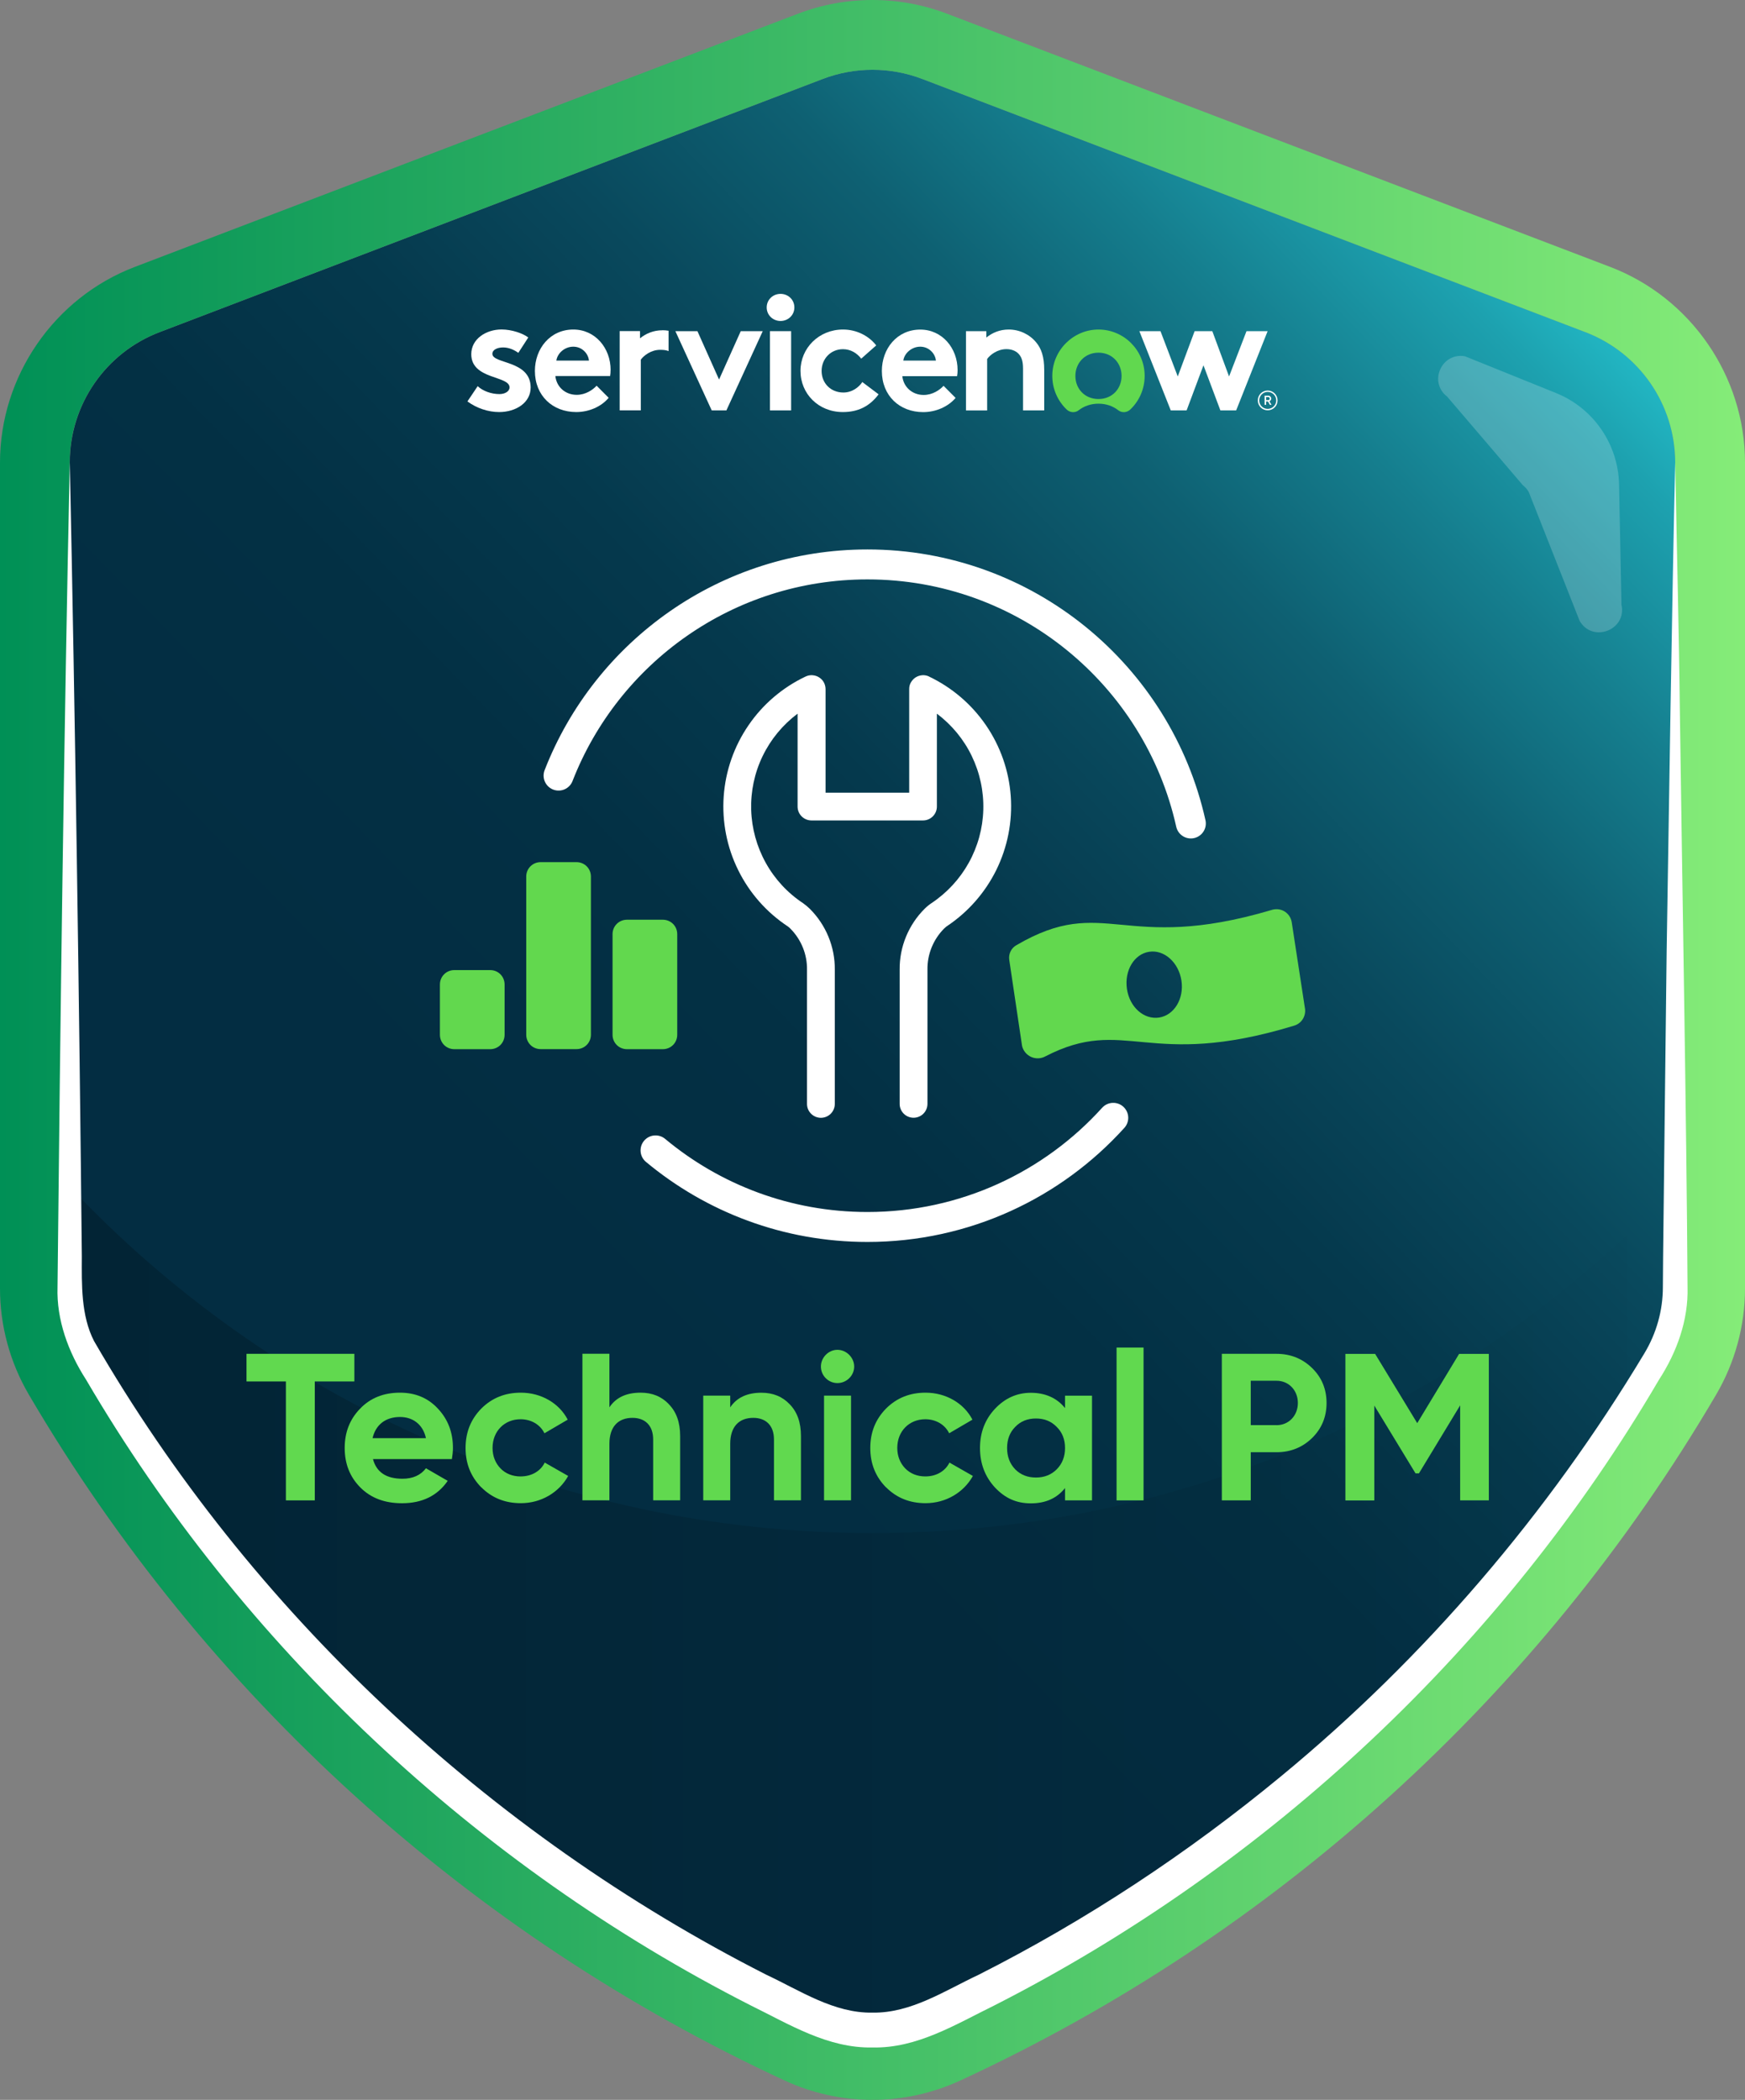
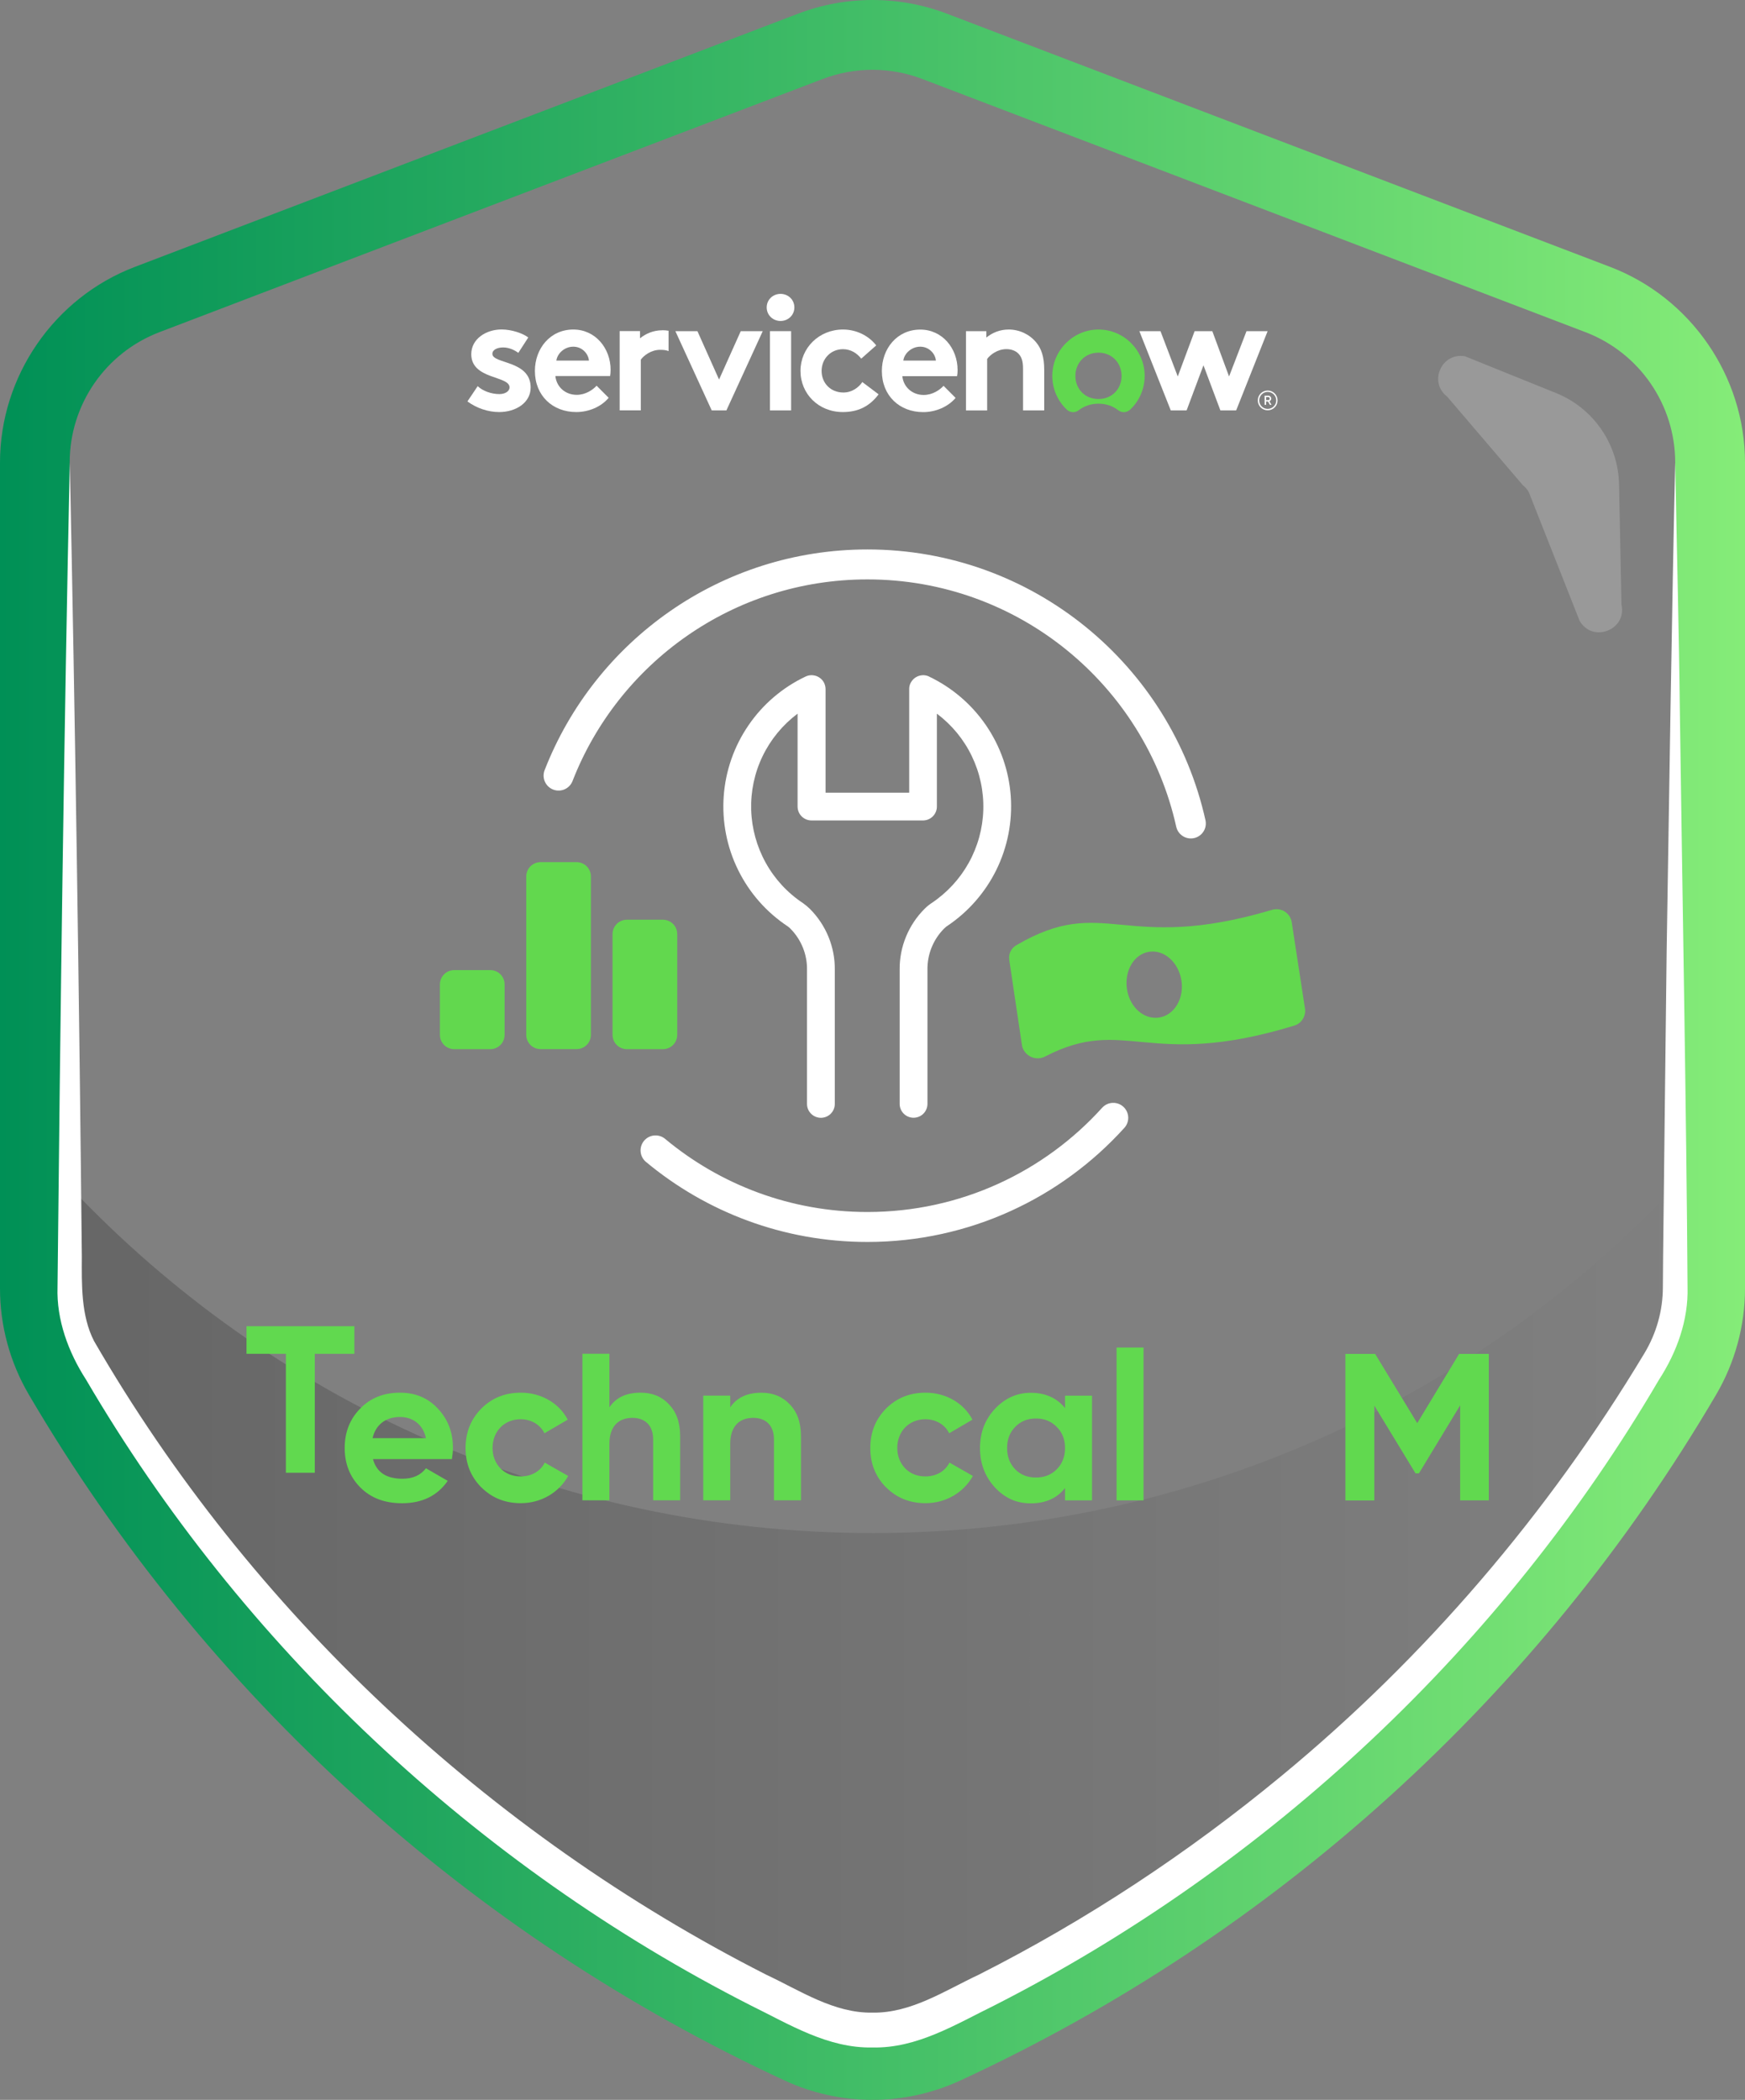
<svg xmlns="http://www.w3.org/2000/svg" width="300" height="361.06" viewBox="0 0 300 361.06">
  <rect x="0" y="0" width="300" height="361.06" fill="#808080" stroke="none" />
  <defs>
    <style>
      .cls-1 {
        fill: url(#linear-gradient-3);
      }

      .cls-2 {
        fill: url(#linear-gradient-2);
      }

      .cls-3 {
        fill: #fff;
      }

      .cls-4 {
        fill: #62d84e;
      }

      .cls-5 {
        fill: #61d94f;
      }

      .cls-6 {
        fill: #61d84f;
      }

      .cls-7 {
        fill: url(#linear-gradient);
      }

      .cls-8 {
        fill: none;
        stroke: #fff;
        stroke-linecap: round;
        stroke-linejoin: round;
        stroke-width: 5.15px;
      }

      .cls-9, .cls-10 {
        opacity: .2;
      }

      .cls-11 {
        isolation: isolate;
      }

      .cls-10 {
        mix-blend-mode: multiply;
      }
    </style>
    <linearGradient id="linear-gradient" x1="91.69" y1="213.52" x2="455.68" y2="-138.46" gradientTransform="matrix(1, 0, 0, 1, 0, 0)" gradientUnits="userSpaceOnUse">
      <stop offset="0" stop-color="#032d42" />
      <stop offset=".11" stop-color="#033044" />
      <stop offset=".19" stop-color="#05394d" />
      <stop offset=".26" stop-color="#09495d" />
      <stop offset=".33" stop-color="#0e6072" />
      <stop offset=".39" stop-color="#157e8e" />
      <stop offset=".45" stop-color="#1da1af" />
      <stop offset=".49" stop-color="#24c1cd" />
    </linearGradient>
    <linearGradient id="linear-gradient-2" x1="11.99" y1="276.55" x2="288" y2="276.55" gradientTransform="matrix(1, 0, 0, 1, 0, 0)" gradientUnits="userSpaceOnUse">
      <stop offset="0" stop-color="#000" />
      <stop offset="1" stop-color="#000" stop-opacity="0" />
    </linearGradient>
    <linearGradient id="linear-gradient-3" x1="0" y1="180.53" x2="300" y2="180.53" gradientTransform="matrix(1, 0, 0, 1, 0, 0)" gradientUnits="userSpaceOnUse">
      <stop offset="0" stop-color="#009056" />
      <stop offset="1" stop-color="#85ec78" />
    </linearGradient>
  </defs>
  <g class="cls-11">
    <g id="fill">
-       <path class="cls-7" d="M141.44,13.58L27.44,57.11c-9.3,3.55-15.44,12.47-15.44,22.42V221.56c0,4.29,1.16,8.5,3.33,12.2,10.82,18.45,27.9,42.74,53.87,66.26,25.58,23.16,51.14,37.75,70.8,46.84,6.35,2.94,13.67,2.94,20.01,0,19.66-9.1,45.22-23.68,70.8-46.84,25.96-23.51,43.04-47.81,53.87-66.26,2.17-3.7,3.33-7.91,3.33-12.2V79.53c0-9.95-6.14-18.87-15.44-22.42L158.56,13.58c-5.51-2.11-11.61-2.11-17.12,0Z" />
-     </g>
+       </g>
    <g id="reflection_layer" data-name="reflection layer">
      <g class="cls-10">
        <path class="cls-2" d="M288,204.06v17.5c0,4.29-1.16,8.5-3.33,12.2-10.83,18.45-27.91,42.75-53.87,66.26-25.58,23.16-51.14,37.75-70.8,46.84-6.34,2.94-13.67,2.94-20.01,0-19.66-9.09-45.22-23.68-70.8-46.84-25.96-23.51-43.04-47.81-53.87-66.26-2.17-3.7-3.33-7.91-3.33-12.2v-17.51c34.59,36.67,83.63,59.55,138.01,59.55s103.42-22.88,138-59.54Z" />
      </g>
    </g>
    <g id="stroke">
      <path class="cls-1" d="M150,12c2.9,0,5.8,.53,8.56,1.58l114,43.53c9.3,3.55,15.44,12.47,15.44,22.42V221.56c0,4.29-1.16,8.5-3.33,12.2-10.82,18.45-27.9,42.74-53.87,66.26-25.58,23.16-51.14,37.75-70.8,46.84-3.17,1.47-6.59,2.2-10.01,2.2s-6.83-.73-10.01-2.2c-19.66-9.1-45.22-23.68-70.8-46.84-25.96-23.51-43.04-47.81-53.87-66.26-2.17-3.7-3.33-7.91-3.33-12.2V79.53c0-9.95,6.14-18.87,15.44-22.42L141.44,13.58c2.76-1.05,5.66-1.58,8.56-1.58m0-12c-4.41,0-8.73,.8-12.84,2.37L23.16,45.9C9.3,51.19,0,64.7,0,79.53V221.56c0,6.4,1.72,12.72,4.98,18.27,15.13,25.79,34.03,49.03,56.16,69.08,22,19.92,46.83,36.36,73.81,48.84,4.68,2.17,9.88,3.31,15.05,3.31s10.37-1.15,15.05-3.31c26.98-12.48,51.81-28.92,73.81-48.84,22.14-20.05,41.03-43.29,56.16-69.08,3.26-5.55,4.98-11.87,4.98-18.27V79.53c0-14.83-9.31-28.34-23.16-33.63L162.84,2.37c-4.11-1.57-8.44-2.37-12.84-2.37h0Z" />
    </g>
    <g id="icon">
      <path class="cls-4" d="M199.29,174.96c-2.65,.4-5.1-1.8-5.55-4.94-.45-3.13,1.23-5.97,3.82-6.37,2.59-.4,5.07,1.83,5.55,4.94,.48,3.11-1.22,5.95-3.82,6.37Zm22.77-16.46c-.07-.38-.22-.74-.44-1.05s-.51-.58-.84-.77c-.33-.19-.7-.31-1.09-.34-.38-.03-.77,.01-1.13,.14-25.56,7.56-28.61-2.84-43.79,6.02-.45,.24-.81,.62-1.03,1.07-.23,.46-.3,.97-.23,1.47l2.2,14.78c.09,.41,.28,.8,.55,1.13,.27,.33,.61,.59,.99,.77,.38,.18,.81,.26,1.23,.25,.42-.01,.84-.12,1.21-.32,13.8-7.14,17.56,2.39,42.74-5.28,.61-.17,1.14-.54,1.49-1.06,.35-.52,.51-1.15,.45-1.78l-2.31-15.05Z" />
      <path class="cls-3" d="M159.73,116.32c-.37-.17-.77-.25-1.17-.22-.4,.03-.79,.15-1.14,.37-.34,.22-.62,.52-.82,.87s-.3,.75-.29,1.16v17.8h-14.38v-17.8c0-.4-.1-.8-.29-1.16s-.48-.65-.82-.87-.73-.34-1.14-.37c-.4-.03-.81,.05-1.17,.22-3.96,1.87-7.36,4.77-9.83,8.39-2.48,3.62-3.95,7.83-4.26,12.2s.54,8.75,2.48,12.68c1.93,3.93,4.88,7.28,8.54,9.7,.17,.12,.32,.25,.46,.4,.92,.93,1.64,2.03,2.13,3.24s.73,2.5,.71,3.81v23.07c0,.64,.25,1.24,.7,1.69,.45,.45,1.06,.7,1.69,.7s1.24-.25,1.69-.7c.45-.45,.7-1.06,.7-1.69v-23.07c.02-1.94-.35-3.87-1.09-5.67-.74-1.8-1.83-3.43-3.21-4.81-.36-.35-.74-.67-1.15-.96-2.67-1.76-4.87-4.14-6.42-6.94-1.55-2.79-2.41-5.92-2.51-9.11-.09-3.19,.58-6.37,1.97-9.24,1.39-2.88,3.45-5.38,6.01-7.3v15.97c0,.64,.25,1.24,.7,1.69,.45,.45,1.06,.7,1.69,.7h19.17c.64,0,1.24-.25,1.69-.7,.45-.45,.7-1.06,.7-1.69v-15.97c2.56,1.92,4.62,4.42,6,7.29,1.39,2.88,2.07,6.05,1.98,9.24s-.95,6.32-2.5,9.11c-1.55,2.79-3.75,5.17-6.41,6.94-.42,.28-.81,.6-1.17,.96-1.38,1.37-2.47,3.01-3.21,4.81-.74,1.8-1.11,3.73-1.09,5.67v23.07c0,.64,.25,1.24,.7,1.69,.45,.45,1.06,.7,1.69,.7s1.24-.25,1.69-.7c.45-.45,.7-1.06,.7-1.69v-23.07c-.02-1.3,.22-2.6,.71-3.81,.49-1.21,1.21-2.31,2.13-3.24,.15-.14,.3-.28,.46-.4,3.65-2.42,6.6-5.77,8.54-9.7,1.93-3.93,2.79-8.31,2.48-12.68-.31-4.37-1.78-8.58-4.26-12.2-2.48-3.62-5.87-6.51-9.83-8.39Z" />
      <path class="cls-4" d="M99.12,148.24h-6.18c-.66,0-1.29,.26-1.75,.72s-.72,1.09-.72,1.75v27.21c0,.66,.26,1.29,.72,1.75,.46,.46,1.09,.72,1.75,.72h6.18c.66,0,1.29-.26,1.75-.72s.72-1.09,.72-1.75v-27.21c0-.66-.26-1.29-.72-1.75s-1.09-.72-1.75-.72Zm14.84,9.9h-6.18c-.66,0-1.29,.26-1.75,.72s-.72,1.09-.72,1.75v17.32c0,.66,.26,1.29,.72,1.75s1.09,.72,1.75,.72h6.18c.66,0,1.29-.26,1.75-.72s.72-1.09,.72-1.75v-17.32c0-.66-.26-1.29-.72-1.75s-1.09-.72-1.75-.72Zm-27.21,11.13v8.66c0,.66-.26,1.29-.72,1.75s-1.09,.72-1.75,.72h-6.18c-.66,0-1.29-.26-1.75-.72s-.72-1.09-.72-1.75v-8.66c0-.66,.26-1.29,.72-1.75s1.09-.72,1.75-.72h6.18c.66,0,1.29,.26,1.75,.72s.72,1.09,.72,1.75Z" />
      <path class="cls-8" d="M191.39,192.2c-10.42,11.53-25.5,18.77-42.26,18.77-13.86,0-26.56-4.95-36.43-13.17" />
      <path class="cls-8" d="M96.03,133.36c8.27-21.25,28.93-36.31,53.1-36.31,27.19,0,49.93,19.05,55.6,44.54" />
    </g>
    <g id="double_stroke" data-name="double stroke">
      <path class="cls-3" d="M12,79.53c.9,42.44,1.64,93.99,2.07,136.53-.02,4.8-.15,10.17,2.1,14.53,26.87,46.47,67.76,84.65,115.57,108.95,5.83,2.73,11.61,6.63,18.26,6.52,6.65,.1,12.43-3.79,18.26-6.52,18.55-9.39,35.99-20.92,52.02-34.16,24.75-20.41,45.9-45.17,62.42-72.68,2.07-3.44,3.18-7.36,3.18-11.39l.04-5.25c.09-6.96,.5-44.77,.61-52.51,.38-23.62,.92-60.62,1.47-84.02,.19,10.53,.69,31.5,.79,42.01,.38,28.36,1.17,71.54,1.33,99.77,.17,5.66-1.85,11.22-4.91,15.93-26.78,45.76-67,83.52-114.26,107.58-6.64,3.25-13.29,7.4-20.95,7.23-7.67,.16-14.31-3.98-20.95-7.24-47.26-24.05-87.47-61.83-114.25-107.58-3.04-4.71-5.1-10.27-4.91-15.93,.45-44.5,1.14-97.35,2.11-141.79h0Z" />
    </g>
    <g id="highlight">
      <g class="cls-9">
        <path class="cls-3" d="M251.81,61.24l15.7,6.34c6.44,2.6,10.7,8.79,10.84,15.73l.41,20.64c.98,4.37-4.98,6.68-7.2,2.78l-8.74-22.14c-.26-.45-.6-.85-1.01-1.16l-13.02-15.24c-3.22-2.47-.99-7.6,3.02-6.94Z" />
      </g>
    </g>
    <g id="text">
      <g>
-         <path class="cls-5" d="M60.92,232.78v4.75h-6.8v20.45h-4.97v-20.45h-6.77v-4.75h18.54Z" />
+         <path class="cls-5" d="M60.92,232.78h-6.8v20.45h-4.97v-20.45h-6.77v-4.75h18.54Z" />
        <path class="cls-5" d="M64.12,250.88c.61,2.27,2.3,3.38,5.08,3.38,1.76,0,3.13-.61,4.03-1.8l3.74,2.16c-1.76,2.56-4.39,3.85-7.85,3.85-2.99,0-5.36-.9-7.16-2.7s-2.7-4.07-2.7-6.8,.9-4.97,2.66-6.77c1.76-1.84,4.07-2.74,6.84-2.74,2.63,0,4.82,.9,6.52,2.74,1.73,1.84,2.59,4.07,2.59,6.77,0,.61-.07,1.22-.18,1.91h-13.57Zm9.11-3.6c-.54-2.45-2.34-3.64-4.46-3.64-2.48,0-4.18,1.33-4.72,3.64h9.18Z" />
        <path class="cls-5" d="M82.74,255.74c-1.8-1.84-2.7-4.07-2.7-6.77s.9-4.93,2.7-6.77c1.84-1.84,4.1-2.74,6.8-2.74,3.49,0,6.59,1.8,8.06,4.64l-4,2.34c-.72-1.48-2.27-2.41-4.1-2.41-2.77,0-4.82,2.05-4.82,4.93,0,1.4,.47,2.59,1.37,3.53,.9,.9,2.05,1.37,3.46,1.37,1.87,0,3.42-.9,4.14-2.38l4.03,2.3c-1.58,2.84-4.64,4.68-8.14,4.68-2.7,0-4.97-.9-6.8-2.74Z" />
        <path class="cls-5" d="M114.99,241.45c1.3,1.33,1.94,3.13,1.94,5.47v11.05h-4.64v-10.47c0-2.41-1.4-3.71-3.56-3.71-2.41,0-3.96,1.48-3.96,4.46v9.72h-4.64v-25.2h4.64v9.21c1.12-1.69,2.92-2.52,5.36-2.52,1.98,0,3.6,.65,4.86,1.98Z" />
        <path class="cls-5" d="M135.76,241.45c1.3,1.33,1.94,3.13,1.94,5.47v11.05h-4.64v-10.47c0-2.41-1.4-3.71-3.56-3.71-2.41,0-3.96,1.48-3.96,4.46v9.72h-4.64v-18h4.64v2.02c1.12-1.69,2.92-2.52,5.36-2.52,1.98,0,3.6,.65,4.86,1.98Z" />
-         <path class="cls-5" d="M141.13,234.97c0-1.55,1.3-2.88,2.84-2.88s2.88,1.33,2.88,2.88-1.3,2.84-2.88,2.84-2.84-1.3-2.84-2.84Zm.54,23v-18h4.64v18h-4.64Z" />
        <path class="cls-5" d="M152.32,255.74c-1.8-1.84-2.7-4.07-2.7-6.77s.9-4.93,2.7-6.77c1.84-1.84,4.1-2.74,6.8-2.74,3.49,0,6.59,1.8,8.06,4.64l-4,2.34c-.72-1.48-2.27-2.41-4.1-2.41-2.77,0-4.82,2.05-4.82,4.93,0,1.4,.47,2.59,1.37,3.53,.9,.9,2.05,1.37,3.46,1.37,1.87,0,3.42-.9,4.14-2.38l4.03,2.3c-1.58,2.84-4.64,4.68-8.14,4.68-2.7,0-4.97-.9-6.8-2.74Z" />
        <path class="cls-5" d="M183.1,239.98h4.64v18h-4.64v-2.12c-1.4,1.76-3.35,2.63-5.87,2.63s-4.46-.9-6.19-2.74c-1.69-1.84-2.56-4.1-2.56-6.77s.86-4.9,2.56-6.73c1.73-1.84,3.78-2.77,6.19-2.77s4.46,.86,5.87,2.63v-2.12Zm-5,14.07c1.44,0,2.63-.47,3.56-1.4,.97-.97,1.44-2.2,1.44-3.67s-.47-2.7-1.44-3.64c-.94-.97-2.12-1.44-3.56-1.44s-2.63,.47-3.56,1.44c-.94,.94-1.4,2.16-1.4,3.64s.47,2.7,1.4,3.67c.94,.94,2.12,1.4,3.56,1.4Z" />
        <path class="cls-5" d="M191.96,257.98v-26.28h4.64v26.28h-4.64Z" />
-         <path class="cls-5" d="M219.46,232.78c2.41,0,4.46,.83,6.12,2.45,1.66,1.62,2.48,3.64,2.48,6.01s-.83,4.39-2.48,6.01c-1.66,1.62-3.71,2.45-6.12,2.45h-4.43v8.28h-4.97v-25.2h9.4Zm0,12.27c2.12,0,3.67-1.66,3.67-3.82s-1.55-3.82-3.67-3.82h-4.43v7.63h4.43Z" />
        <path class="cls-5" d="M255.96,232.78v25.2h-4.93v-16.34l-7.09,11.7h-.58l-7.09-11.66v16.31h-4.97v-25.2h5.11l7.24,11.91,7.2-11.91h5.11Z" />
      </g>
      <g>
        <path class="cls-3" d="M113.87,56.79c-1.51,0-2.8,.54-3.84,1.38v-1.24h-3.5v13.63h3.64v-8.72c.5-.7,1.76-1.69,3.31-1.69,.55,0,1.05,.04,1.46,.22v-3.5c-.35-.06-.71-.09-1.07-.09" />
        <path class="cls-3" d="M82.13,66.41c.92,.84,2.35,1.35,3.73,1.35,.98,0,1.74-.48,1.74-1.15,0-2.05-6.58-1.32-6.58-5.71,0-2.61,2.52-4.25,5.21-4.25,1.76,0,3.7,.68,4.59,1.38l-1.71,2.64c-.7-.51-1.62-.93-2.61-.93s-1.85,.39-1.85,1.1c0,1.77,6.58,1.07,6.58,5.79,0,2.62-2.55,4.22-5.41,4.22-1.88,0-3.86-.65-5.46-1.83l1.76-2.62Z" />
        <path class="cls-3" d="M95.65,62c.17-1.24,1.4-2.39,2.91-2.39s2.58,1.18,2.69,2.39h-5.6Zm9.33,1.63c0-3.8-2.66-6.97-6.41-6.97-4.03,0-6.61,3.32-6.61,7.11,0,4.27,3.05,7.08,7.11,7.08,2.1,0,4.26-.87,5.57-2.45l-2.07-2.08c-.64,.7-1.88,1.57-3.42,1.57-1.93,0-3.47-1.32-3.67-3.23h9.41c.06-.31,.08-.67,.08-1.04" />
        <polygon class="cls-3" points="123.62 65.26 127.35 56.94 131.13 56.94 124.88 70.57 122.36 70.57 116.11 56.94 119.9 56.94 123.62 65.26" />
        <path class="cls-3" d="M134.19,50.53c1.32,0,2.38,1.01,2.38,2.33s-1.07,2.33-2.38,2.33-2.38-1.01-2.38-2.33,1.06-2.33,2.38-2.33" />
        <rect class="cls-3" x="132.37" y="56.94" width="3.64" height="13.63" />
        <path class="cls-3" d="M151.06,67.79c-1.6,2.14-3.61,3.06-6.16,3.06-4.2,0-7.28-3.15-7.28-7.08s3.17-7.11,7.31-7.11c2.35,0,4.45,1.1,5.71,2.73l-2.58,2.28c-.73-.96-1.82-1.63-3.14-1.63-2.1,0-3.67,1.66-3.67,3.74s1.54,3.71,3.75,3.71c1.48,0,2.66-.9,3.25-1.8l2.8,2.11Z" />
        <path class="cls-3" d="M160.9,62c-.11-1.21-1.2-2.39-2.69-2.39s-2.75,1.15-2.91,2.39h5.6Zm3.39,6.41c-1.32,1.57-3.47,2.45-5.57,2.45-4.06,0-7.11-2.81-7.11-7.08,0-3.8,2.58-7.11,6.61-7.11,3.75,0,6.41,3.18,6.41,6.97,0,.37-.03,.73-.09,1.04h-9.41c.2,1.91,1.74,3.23,3.67,3.23,1.54,0,2.77-.87,3.42-1.57l2.07,2.08Z" />
        <path class="cls-3" d="M166.07,70.57v-13.63h3.5v1.1c1.04-.84,2.33-1.38,3.84-1.38,1.88,0,3.59,.84,4.71,2.19,.9,1.07,1.4,2.45,1.4,4.78v6.94h-3.64v-7.22c0-1.35-.31-2.05-.81-2.56-.48-.48-1.2-.76-2.05-.76-1.54,0-2.8,.98-3.31,1.69v8.86h-3.64Z" />
        <path class="cls-6" d="M188.85,68.61c-2.36,0-3.97-1.77-3.97-3.97s1.61-4,3.97-4,3.97,1.8,3.97,4-1.61,3.97-3.97,3.97m.05-11.95c-4.35-.02-7.95,3.53-7.99,7.9-.02,2.31,.94,4.4,2.49,5.87,.56,.53,1.44,.59,2.05,.11,.9-.7,2.06-1.13,3.4-1.13s2.49,.42,3.4,1.13c.62,.48,1.49,.42,2.06-.12,1.53-1.45,2.48-3.51,2.48-5.79,0-4.38-3.53-7.94-7.89-7.97" />
        <polygon class="cls-3" points="204 70.57 201.28 70.57 195.88 56.94 199.51 56.94 202.48 64.73 205.38 56.94 208.42 56.94 211.3 64.73 214.3 56.94 217.93 56.94 212.52 70.57 209.81 70.57 206.9 62.81 204 70.57" />
        <path class="cls-3" d="M217.67,68.8h.37c.14,0,.25-.12,.25-.26s-.11-.27-.25-.27h-.37v.53Zm.31,.23h-.31v.58h-.26v-1.58h.63c.28,0,.51,.23,.51,.51,0,.2-.13,.38-.31,.46l.36,.61h-.28l-.33-.58Z" />
        <path class="cls-3" d="M217.94,67.15c-.94,0-1.7,.76-1.7,1.7s.76,1.7,1.7,1.7,1.7-.76,1.7-1.7-.76-1.7-1.7-1.7m0,.23c.81,0,1.47,.66,1.47,1.47s-.66,1.46-1.47,1.46-1.46-.66-1.46-1.46,.66-1.47,1.46-1.47" />
      </g>
    </g>
    <g id="STARS_AND_DIAMONDS" data-name="STARS AND DIAMONDS" />
  </g>
</svg>